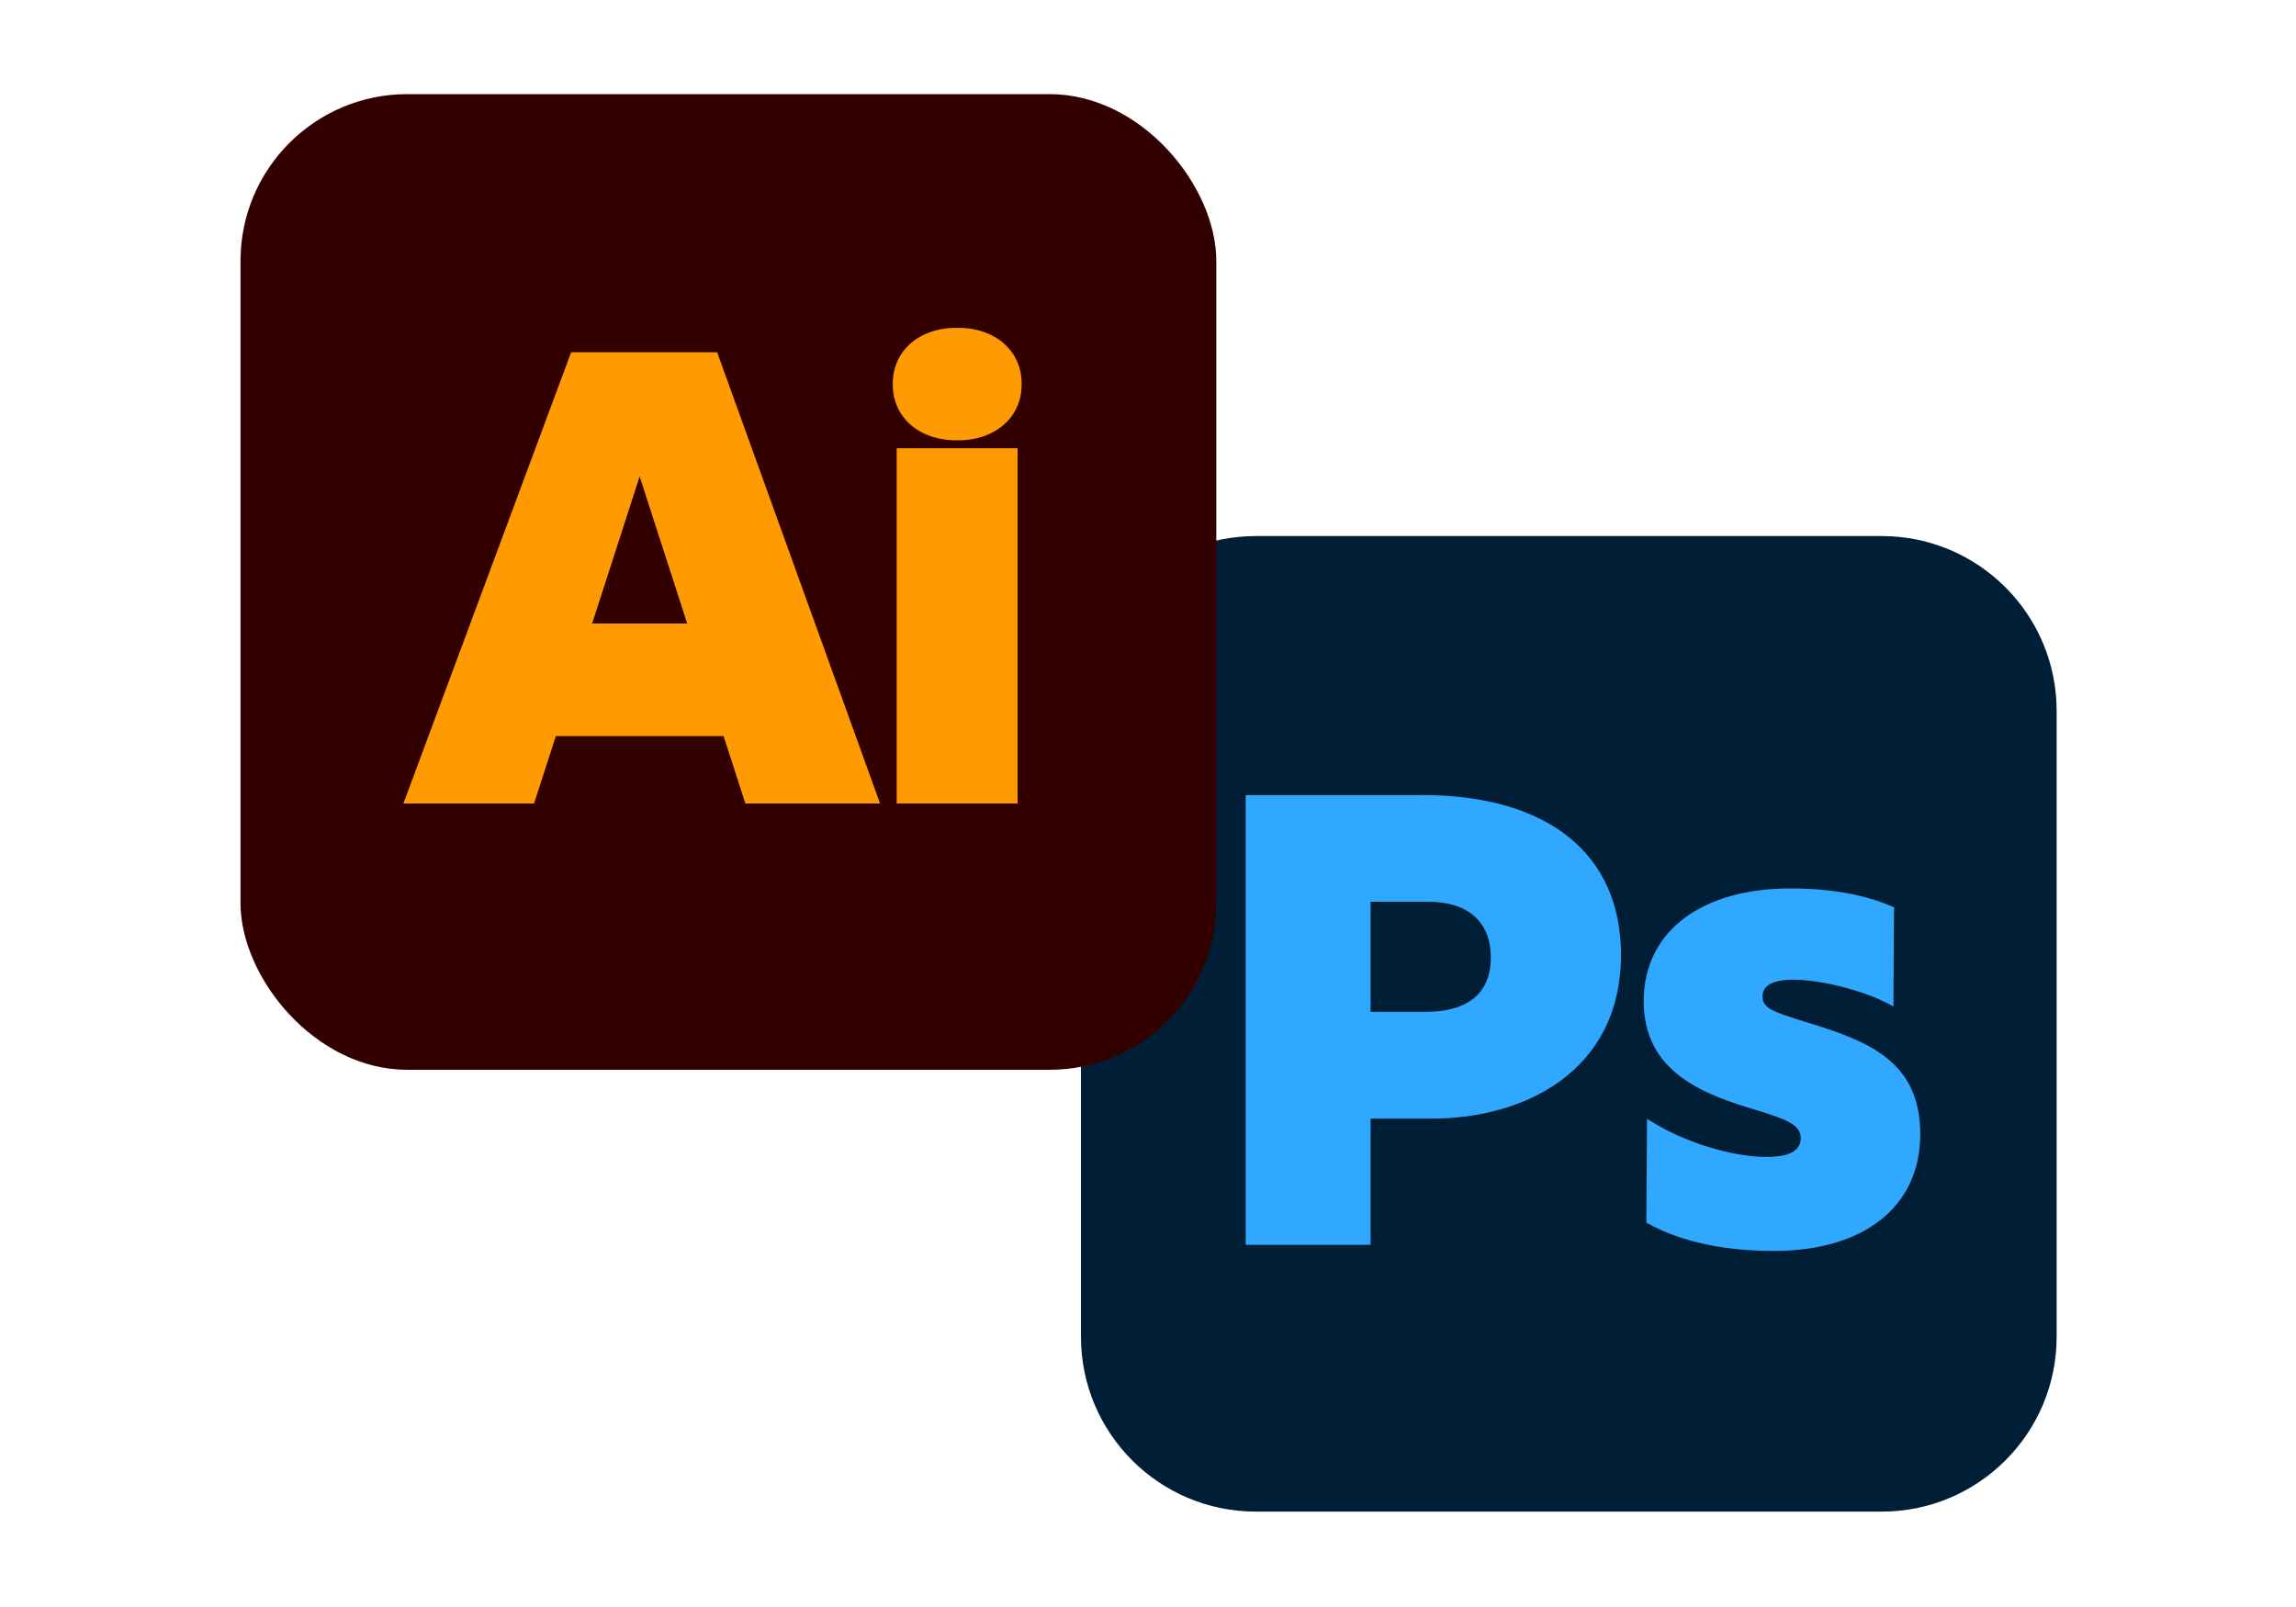
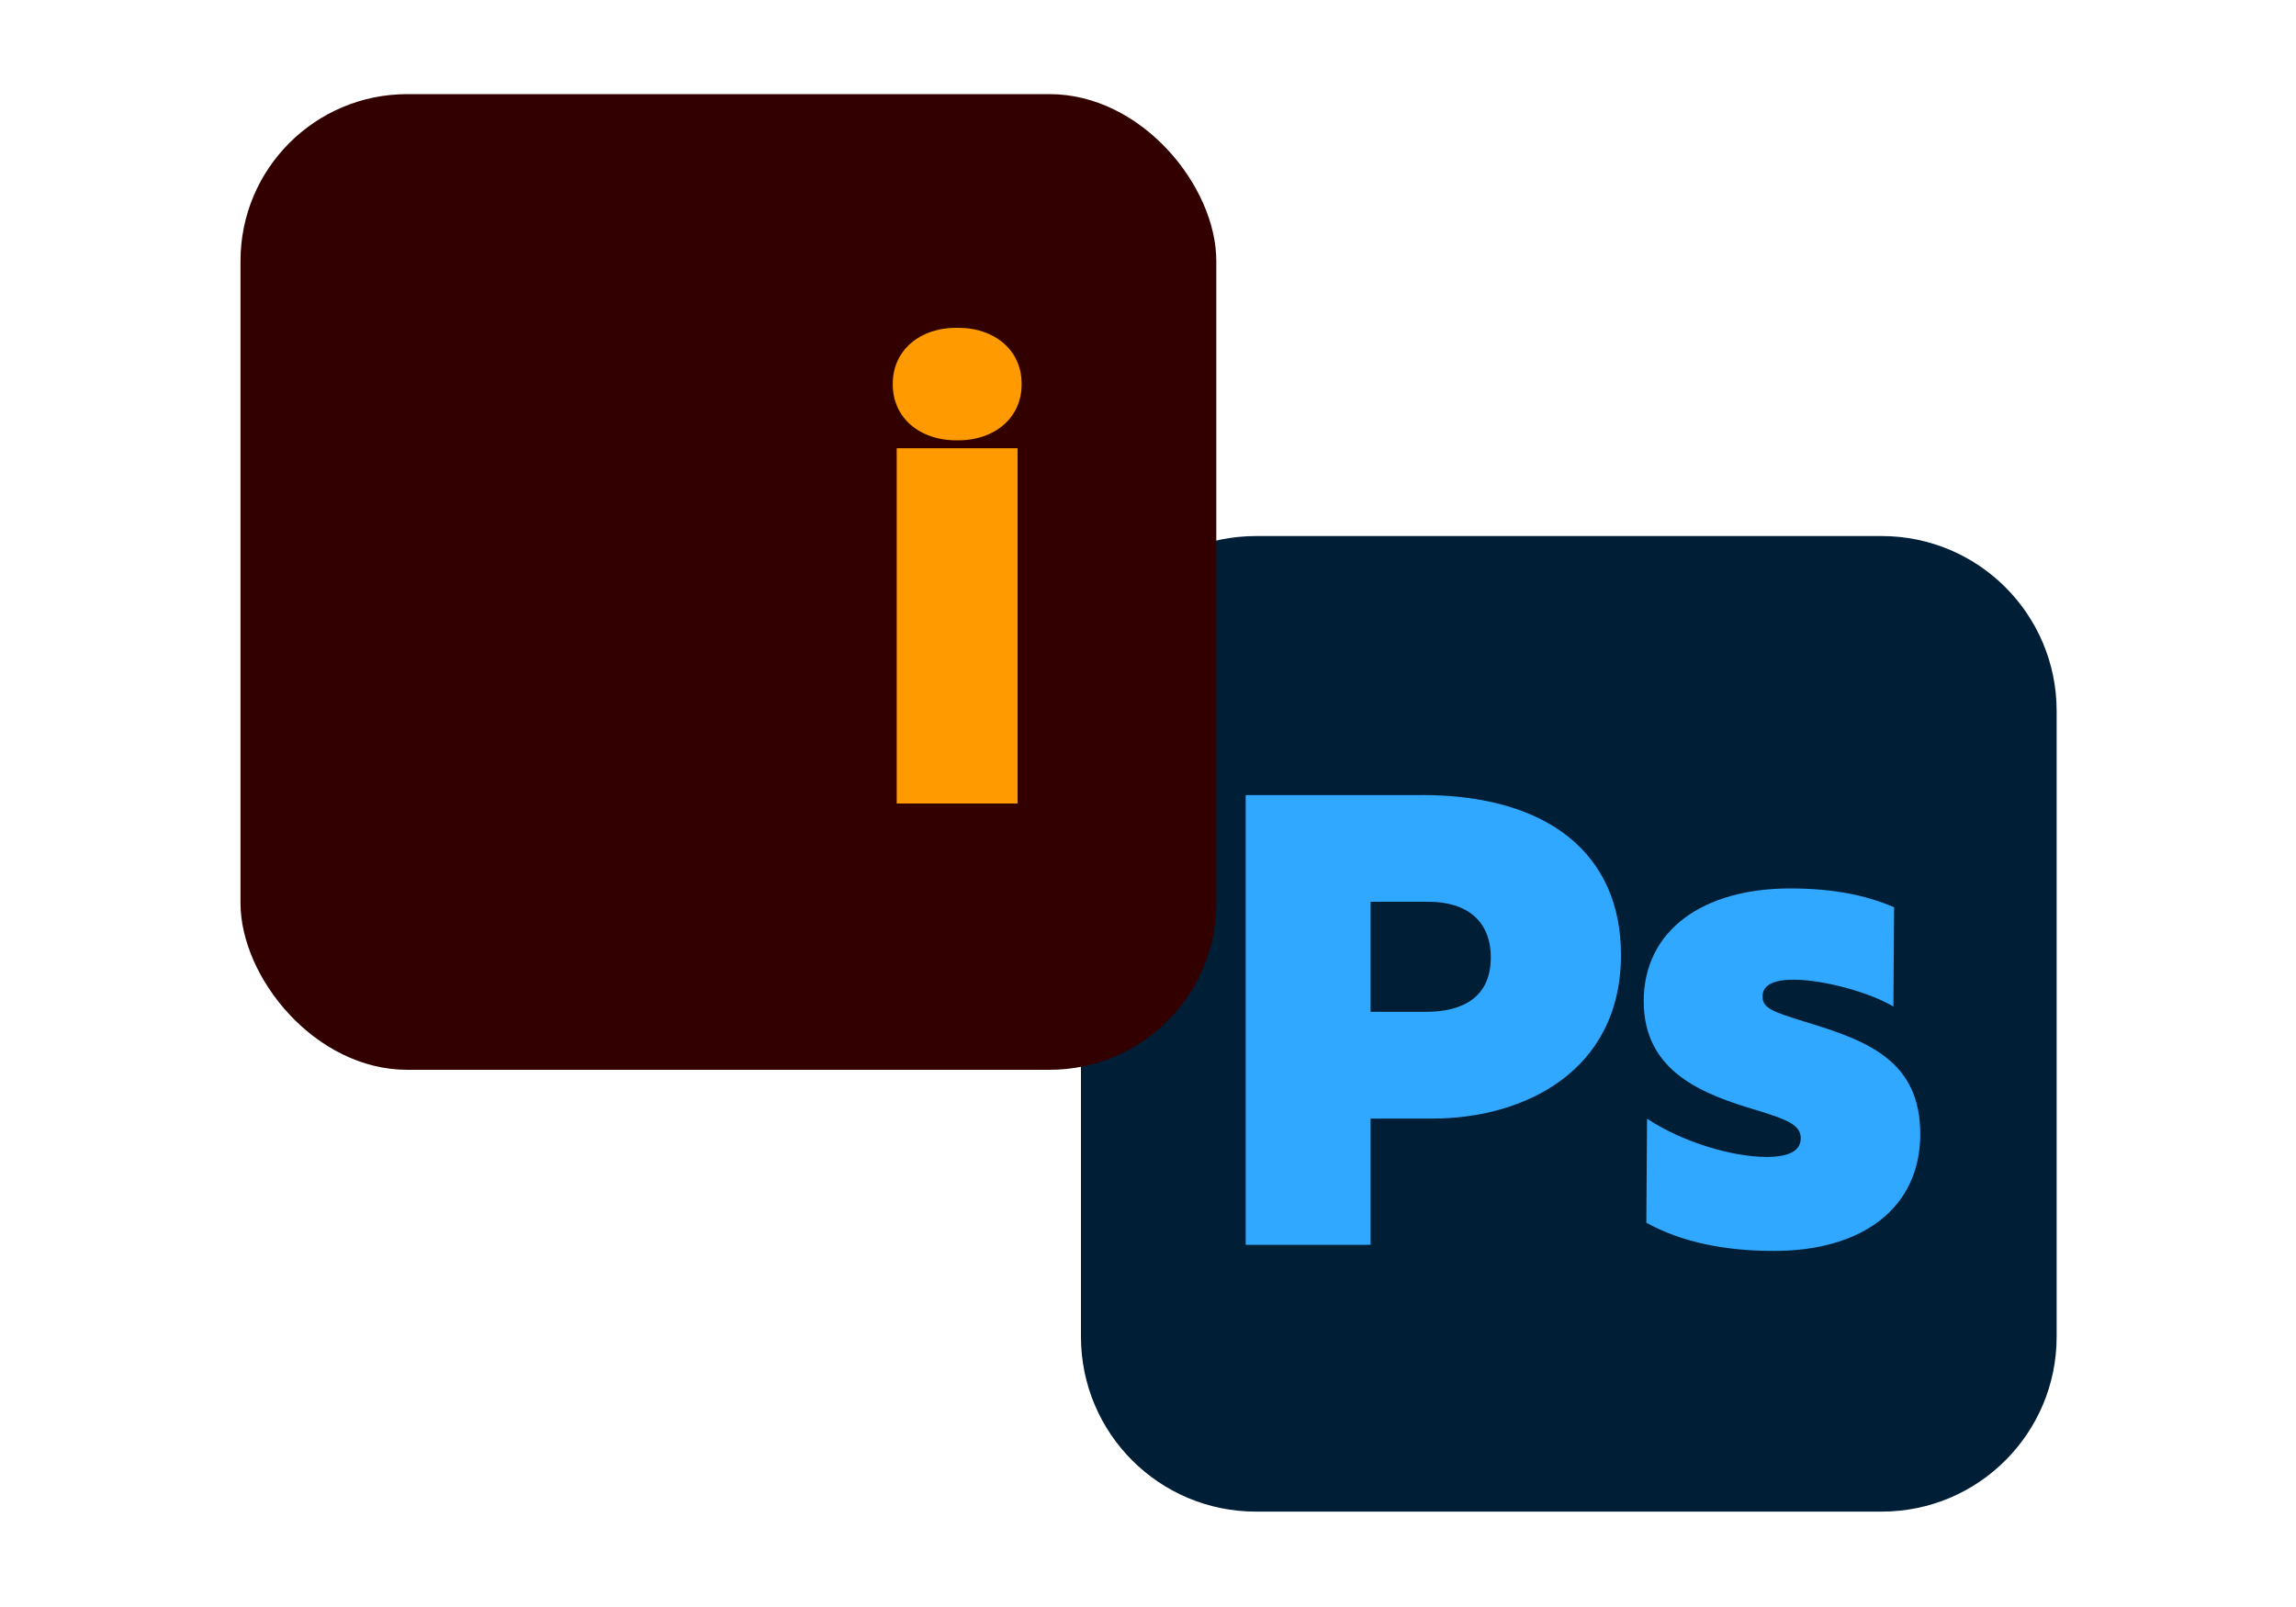
<svg xmlns="http://www.w3.org/2000/svg" id="_レイヤー_1" data-name="レイヤー_1" version="1.1" viewBox="0 0 200 140">
  <defs>
    <style>
      .st0 {
        fill: #300;
      }

      .st1 {
        fill: none;
      }

      .st2 {
        fill: #001e36;
      }

      .st3 {
        fill: #31a8ff;
      }

      .st4 {
        fill: #ff9a00;
      }
    </style>
  </defs>
  <rect id="_長方形_173" data-name="長方形_173" class="st1" y="0" width="200" height="140" />
  <g>
    <path id="Vector" class="st2" d="M163.91,46.7h-54.51c-8.42,0-15.24,6.82-15.24,15.24v54.51c0,8.42,6.82,15.24,15.24,15.24h54.51c8.42,0,15.24-6.82,15.24-15.24v-54.51c0-8.42-6.82-15.24-15.24-15.24Z" />
    <path id="Vector_2" class="st3" d="M123.83,69.26c11.11,0,17.37,5.2,17.37,13.92,0,10.18-8.48,14.27-16.43,14.27h-5.38v11h-10.88v-39.18h15.32ZM119.39,78.56v9.59h4.8c3.33,0,5.67-1.34,5.67-4.74,0-3.1-1.99-4.85-5.44-4.85h-5.03Z" />
    <path id="Vector_3" class="st3" d="M143.41,106.52l.06-9.06c3.1,2.05,7.43,3.33,10.41,3.33,2.05,0,2.98-.58,2.98-1.64,0-1.17-1.29-1.64-3.74-2.4-4.74-1.4-9.94-3.33-9.94-9.53s5.2-9.82,12.75-9.82c3.57,0,6.49.53,9.06,1.64l-.06,8.65c-2.05-1.23-6.08-2.34-8.71-2.34-1.93,0-2.69.58-2.69,1.46,0,1.05.94,1.34,3.74,2.22,5.44,1.64,10,3.39,10,9.77s-4.97,10.18-12.75,10.18c-4.09,0-7.95-.7-11.11-2.46h0Z" />
  </g>
  <g>
    <rect class="st0" x="20.95" y="8.2" width="85" height="85" rx="14.53" ry="14.53" />
-     <path class="st4" d="M62.47,30.69h-12.72l-14.61,39.31h11.38l1.9-5.87h14.61l1.9,5.87h11.73l-14.19-39.31h0ZM55.72,54.32h-4.14l4.14-12.81,4.14,12.81h-4.14Z" />
    <rect class="st4" x="78.11" y="39.05" width="10.53" height="30.95" />
    <path class="st4" d="M88.99,33.46c.03,2.89-2.31,4.93-5.61,4.9-3.31.03-5.64-2.01-5.61-4.9-.03-2.89,2.31-4.93,5.61-4.9,3.31-.03,5.64,2.01,5.61,4.9Z" />
  </g>
</svg>